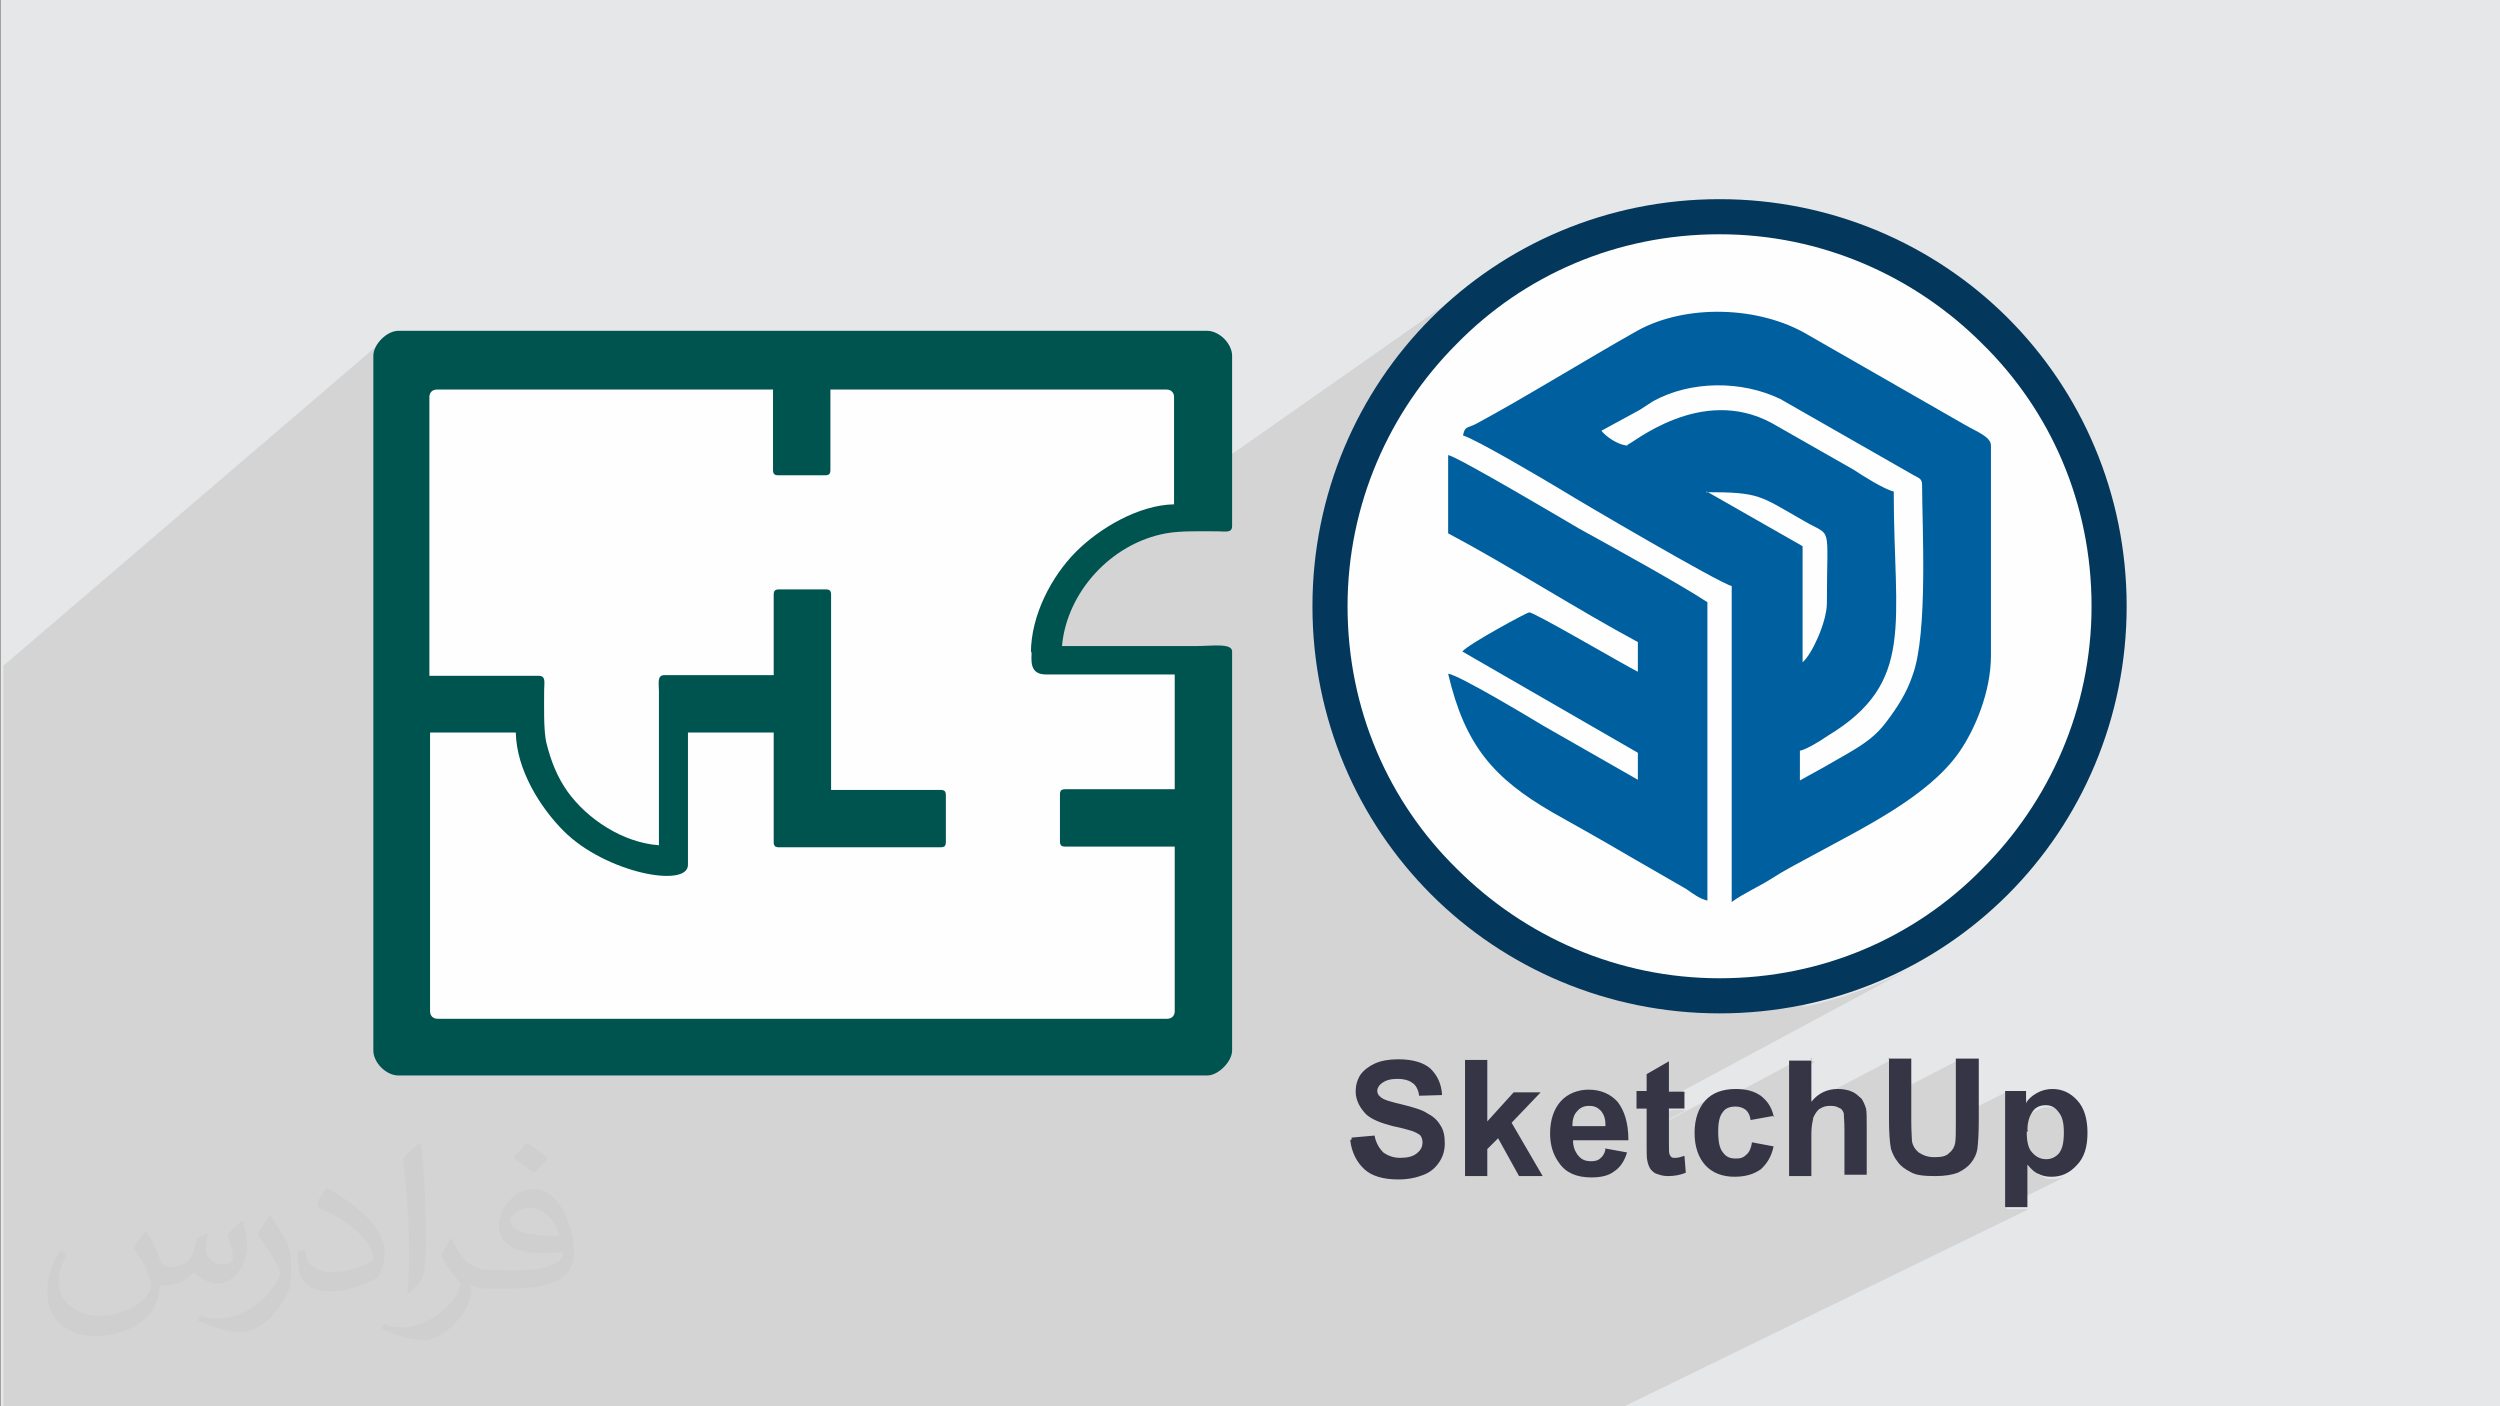
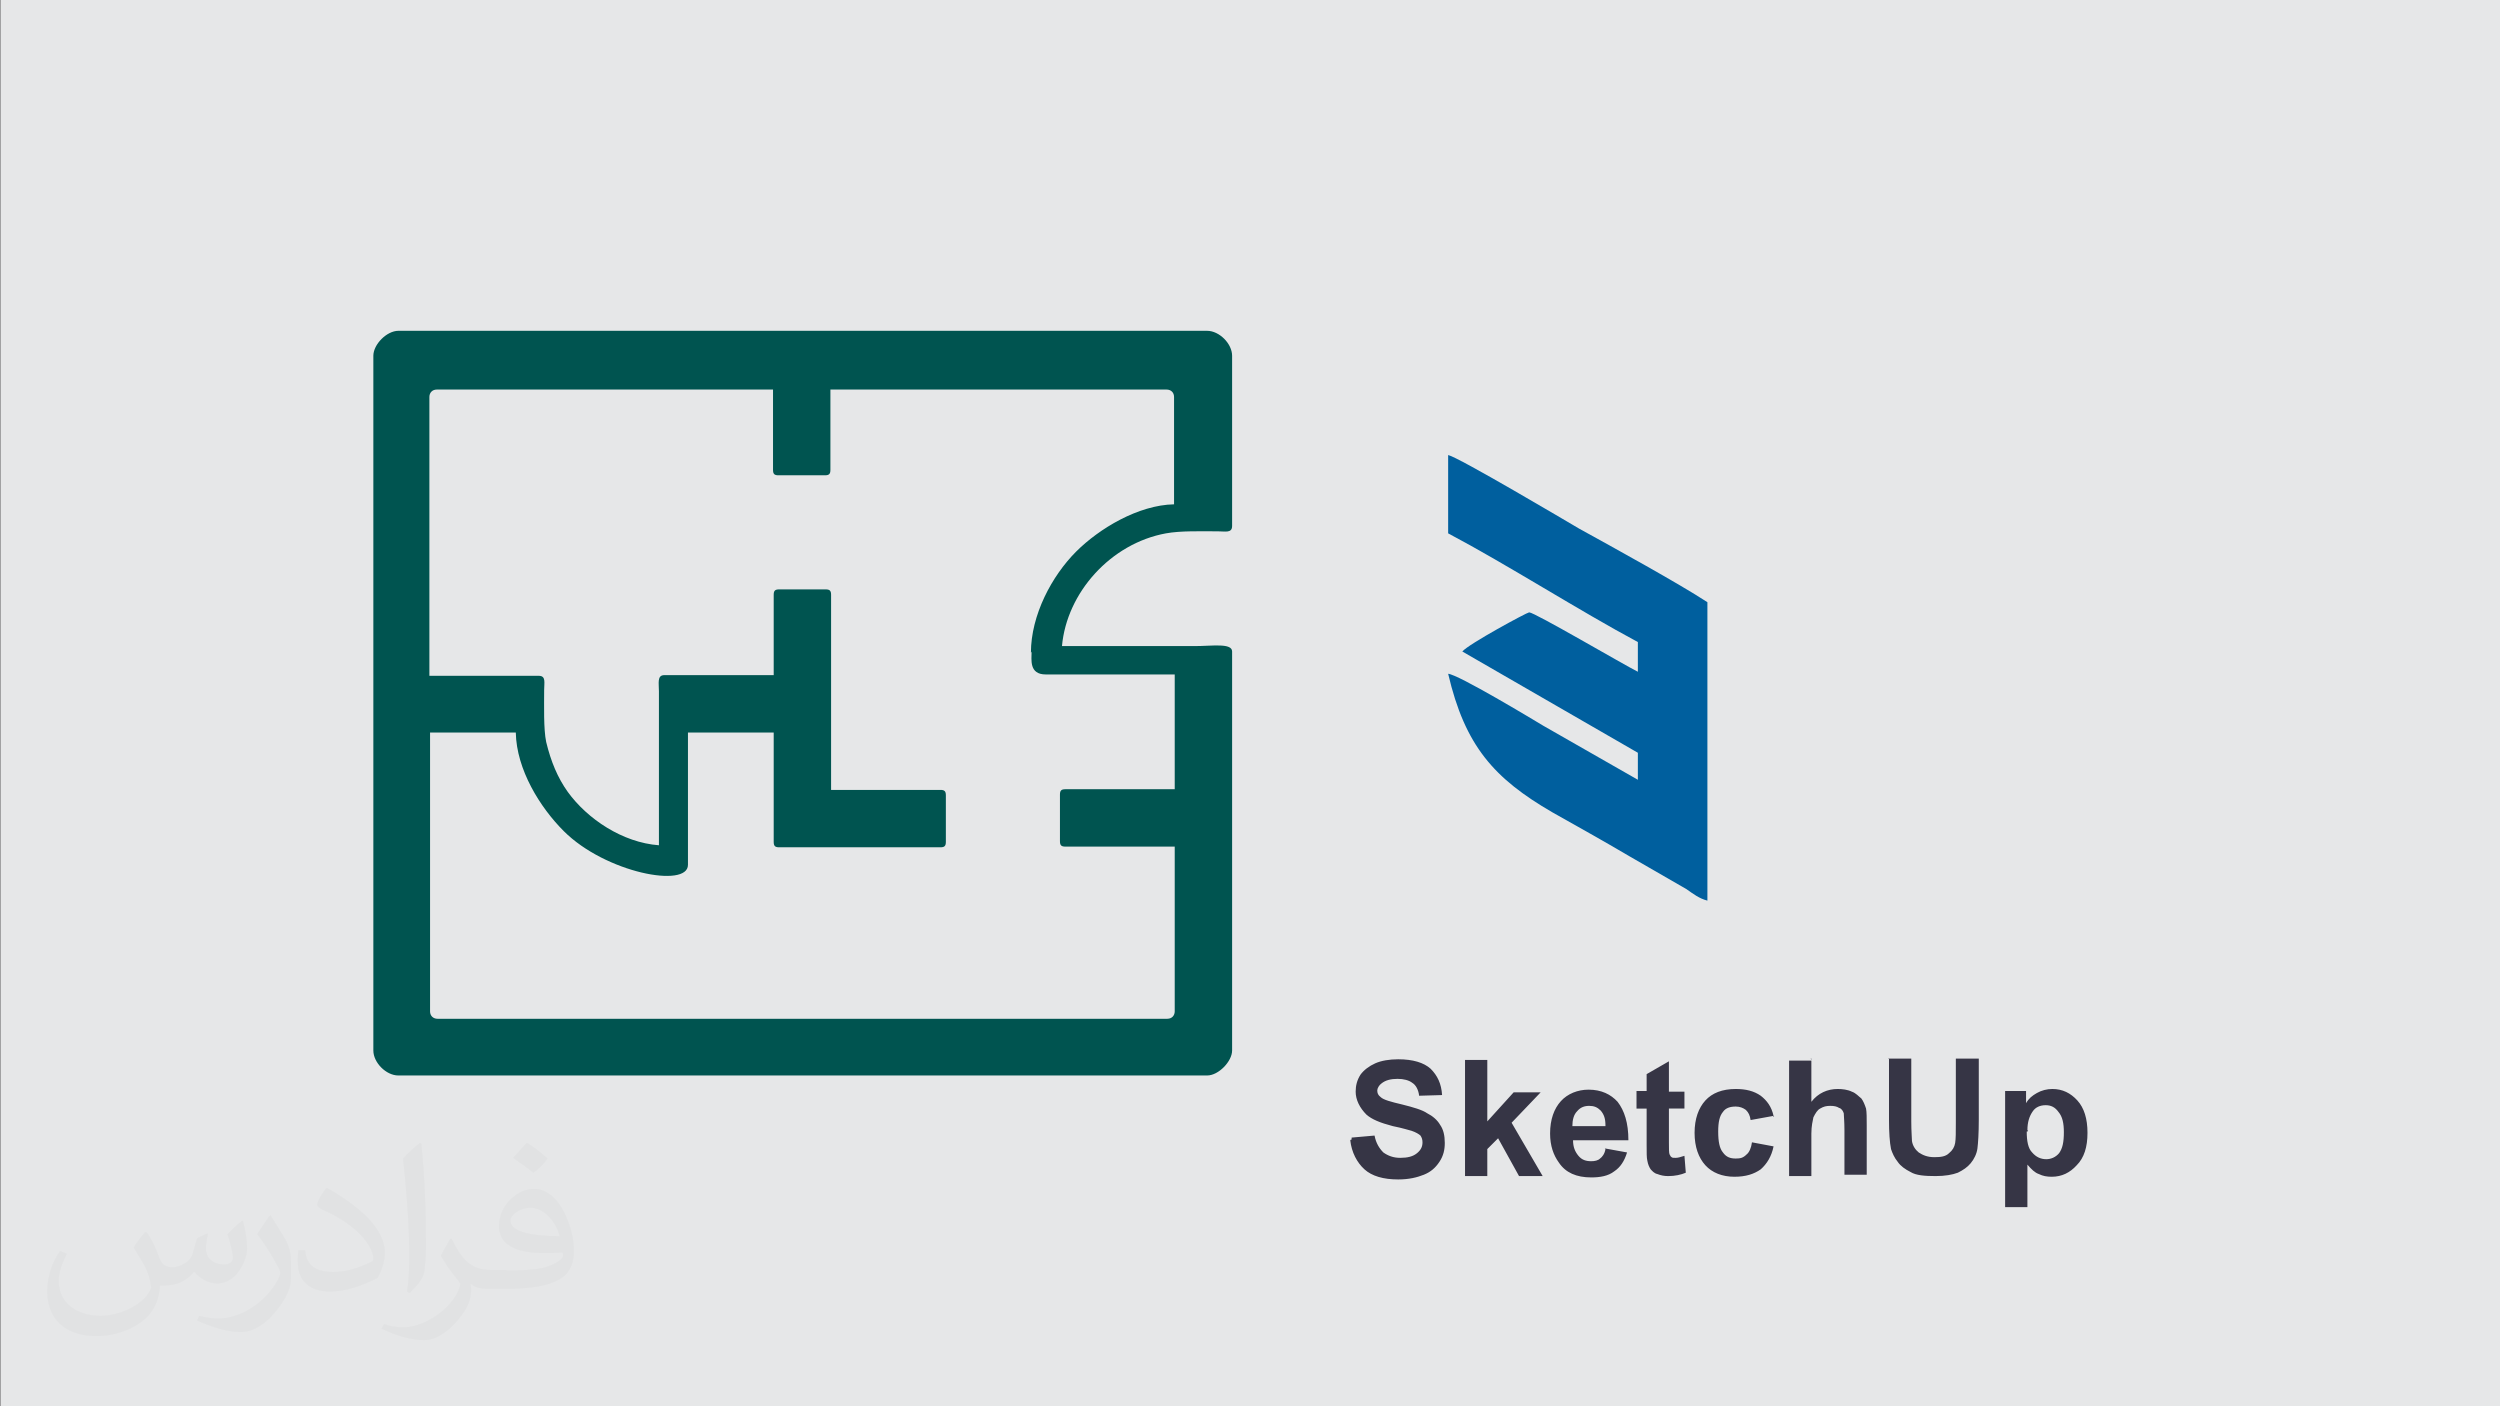
<svg xmlns="http://www.w3.org/2000/svg" xml:space="preserve" width="3.703in" height="2.083in" version="1.1" style="shape-rendering:geometricPrecision; text-rendering:geometricPrecision; image-rendering:optimizeQuality; fill-rule:evenodd; clip-rule:evenodd" viewBox="0 0 3703 2083" enable-background="new 0 0 24 24">
  <rect x="0" y="0" width="3703" height="2083" fill="#808080" stroke="none" />
  <defs>
    <style type="text/css">
   
    .fil7 {fill:#FEFEFE}
    .fil8 {fill:#005450}
    .fil6 {fill:#005F9E}
    .fil0 {fill:#E6E7E8}
    .fil4 {fill:#FEFEFE}
    .fil5 {fill:#03385C;fill-rule:nonzero}
    .fil3 {fill:#363545;fill-rule:nonzero}
    .fil2 {fill:#373435;fill-opacity:0.031}
    .fil1 {fill:#373435;fill-opacity:0.102}
   
  </style>
  </defs>
  <g id="Layer_x0020_1">
    <polygon class="fil0" points="1,0 3704,0 3704,2083 1,2083 " />
-     <path class="fil1" d="M1195 2083l-10 0 -32 0 -8 0 -21 0 -59 0 0 0 0 0 0 0 -1 0 -58 0 -1 0 -3 0 -14 0 -28 0 -6 0 -86 0 -4 0 -13 0 -21 0 -30 0 -19 0 -3 0 -129 0 -87 0 -173 0 -43 0 -21 0 -121 0 -11 0 -3 0 -41 0 -7 0 -85 0 -16 0 -36 0 0 -66 0 0 0 0 0 -17 0 -7 0 -6 0 -27 0 -16 0 -1 0 -6 0 -112 0 -6 0 -36 0 -7 0 -11 0 -40 0 -2 0 0 0 -2 0 -23 0 -12 0 -58 0 -1 0 -4 0 -18 0 -34 0 -47 0 -30 0 -375 0 -5 0 -78 0 -36 0 -14 564 -483 -5 6 -4 6 -2 7 -1 7 0 0 0 39 50 -42 1171 27 9 146 415 -291 -12 9 -12 9 -11 9 -11 9 -11 10 -11 10 -10 10 -10 10 -10 11 -10 11 -9 11 -9 11 0 0 153 -106 23 -15 24 -14 25 -13 26 -12 26 -10 27 -9 27 -8 28 -6 28 -5 29 -4 29 -2 30 -1 30 1 29 2 29 4 28 5 28 6 27 8 27 9 26 10 26 12 25 13 24 14 23 15 23 16 22 17 21 18 20 19 19 20 18 21 17 22 16 23 15 23 14 24 13 25 12 26 10 26 9 27 8 27 6 28 5 28 4 29 2 29 1 30 -1 30 -2 29 -4 29 -5 28 -6 28 -8 27 -9 27 -10 26 -12 26 -13 25 -14 24 -15 23 -16 23 -17 22 -18 21 -19 20 -20 19 -21 18 -22 17 -23 16 -23 15 -24 14 -156 84 2 0 15 -3 15 -4 14 -4 14 -4 14 -5 14 -5 14 -5 14 -6 13 -6 13 -6 13 -6 13 -7 -398 214 2 0 0 4 56 -30 0 1 0 0 -56 30 0 13 33 -18 23 0 -56 30 0 1 100 -53 -3 1 -2 2 -2 2 -2 2 -2 2 -2 2 -2 2 -2 2 -2 2 -2 3 -1 3 -1 2 135 -72 0 13 32 -17 1 2 0 1 0 0 -33 17 0 55 50 -26 -5 3 -3 2 105 -55 1 0 1 -1 0 52 100 -52 0 83 72 -36 0 1 0 26 49 -25 -3 2 -3 1 -2 2 -2 2 -2 2 -2 2 -2 2 -2 2 -2 2 -30 15 0 16 48 -24 3 -1 3 -1 3 0 3 0 3 0 3 0 3 1 2 1 2 1 2 2 2 2 2 2 2 3 2 3 1 3 1 4 1 4 1 4 0 5 0 5 0 5 0 5 -1 4 -1 4 -1 4 -1 3 -2 3 -2 3 -2 2 -2 2 -2 2 -2 1 -32 16 1 1 2 2 2 2 2 1 2 1 2 1 2 1 2 1 2 1 2 1 2 0 2 0 2 0 3 0 5 0 5 -1 5 -1 5 -2 -89 44 0 5 33 0 -605 295 -31 0 -9 0 -11 0 -26 0 -25 0 -5 0 -12 0 -38 0 -33 0 0 0 -21 0 -8 0 -35 0 0 0 -1 0 -1 0 -4 0 -14 0 -14 0 -12 0 0 0 -1 0 -8 0 -17 0 -13 0 -4 0 -3 0 -1 0 -32 0 -30 0 -13 0 -33 0 -13 0 -17 0 -7 0 -8 0 -20 0 -5 0 -2 0 -10 0 -6 0 -8 0 -5 0 -5 0 -15 0 0 0 -7 0 0 0 -1 0 -1 0 -6 0 -1 0 -4 0 -15 0 -7 0 -25 0 -3 0 -8 0 -12 0 0 0 -7 0 -5 0 -3 0 -2 0 -2 0 -3 0 -20 0 -12 0 -1 0 -3 0 -5 0 0 0 -2 0 -7 0 -2 0 -12 0 -2 0 -13 0 -7 0 -1 0 -7 0 -2 0 -2 0 -8 0 -1 0 -9 0 -22 0 -3 0 -4 0 -7 0 0 0 -11 0 -8 0 -1 0 -2 0 -4 0 -1 0 -2 0 -4 0 -6 0 -31 0 -7 0 -2 0 -3 0 -2 0 -1 0 -24 0 -19 0 -16 0 -1 0 -18 0 -1 0 -1 0 -16 0 -4 0 -24 0 -38 0 -8 0 -16 0 -1 0 -13 0 -20 0 -1 0 -5 0 -12 0 0 0 -1 0 -1 0 0 0 -1 0 -1 0 -27 0 -2 0 -9 0 -4 0zm1301 -466l0 0z" />
+     <path class="fil1" d="M1195 2083zm1301 -466l0 0z" />
    <path class="fil2" d="M218 1826c7,11 12,21 16,32 3,7 5,19 21,19 5,0 11,-1 17,-5 7,-3 12,-9 14,-17l6 -21 15 -7 1 1c-2,8 -3,16 -3,21 0,18 15,24 27,24 7,0 13,-3 13,-10 0,-8 -4,-22 -8,-35 7,-7 14,-14 22,-20l1 1c4,15 6,30 6,40 0,10 -4,20 -8,27 -7,14 -20,25 -36,25 -12,0 -25,-6 -34,-17l-1 0c-9,11 -22,20 -43,20l-7 0c-1,14 -4,24 -9,33 -13,25 -50,42 -85,42 -49,0 -73,-28 -73,-66 0,-23 8,-45 19,-60l10 4c-7,14 -12,27 -12,40 0,35 29,52 62,52 31,0 68,-19 75,-42 -3,-25 -12,-36 -26,-59 4,-7 10,-15 17,-23l1 0 0 0 0 0 2 1 0 0 0 0 0 0 0 0 0 0zm563 -133c10,6 20,14 30,23 -6,8 -12,15 -21,21 -10,-8 -20,-15 -30,-22 7,-8 14,-15 20,-22l0 0 0 0 1 0 0 0 0 0 0 0 0 0 0 0zm5 96c-17,0 -30,11 -30,19 0,17 33,23 73,23 -5,-20 -22,-42 -43,-42zm-37 93c22,0 41,-1 55,-4 16,-4 30,-12 30,-18 0,-1 0,-3 -1,-5 -9,1 -19,1 -29,1 -29,0 -52,-7 -61,-23 -2,-5 -4,-10 -4,-16 0,-16 7,-32 19,-42 10,-9 21,-14 33,-14 20,0 37,16 48,42 6,14 11,30 11,51 0,14 -4,25 -12,34 -16,15 -45,21 -90,21l-20 0 0 0 -5 0c-11,0 -19,-2 -25,-7l-1 0c0,3 1,5 1,7 0,10 -3,23 -10,33 -20,30 -42,43 -60,43 -19,0 -42,-7 -63,-17l4 -7c7,3 16,5 29,5 34,0 78,-33 84,-64 -1,-3 -4,-6 -7,-10 -10,-12 -16,-22 -22,-32 5,-10 10,-18 14,-25l2 0c14,29 28,46 57,46l5 0 0 0 21 0 0 0 0 0 -3 1 0 0 0 0 0 0 0 0 0 0zm-146 31c2,-14 3,-29 3,-43l0 -21c0,-39 -5,-96 -9,-133 7,-8 17,-17 25,-23l2 1c5,47 7,101 7,151 0,13 -1,26 -2,35 -1,12 -8,21 -22,35l-3 -1 -1 -1 0 0 0 0 0 0 0 0 0 0zm-151 -62c1,18 10,33 41,33 20,0 36,-5 55,-14 3,-1 5,-3 5,-5 0,-12 -9,-27 -24,-41 -14,-13 -34,-25 -51,-32 -6,-3 -8,-5 -8,-8 0,-5 7,-16 13,-24l2 0c20,11 43,27 60,44 15,16 25,33 25,51 0,13 -4,26 -11,38 -22,11 -46,20 -70,20 -29,0 -48,-14 -48,-45 0,-3 0,-9 1,-16l10 0 0 0 0 0 0 -1 0 0 0 0 0 0 0 0 0 0zm-52 -52l18 29c7,11 13,22 13,41l0 24c0,19 -12,39 -32,60 -15,14 -29,20 -42,20 -19,0 -40,-6 -65,-17l3 -7c8,2 17,4 28,4 36,0 72,-26 89,-58 2,-4 3,-7 3,-9 0,-4 -2,-8 -4,-11 -9,-17 -19,-33 -30,-47 6,-9 12,-18 18,-27l1 0 0 0 0 0 0 -2 0 0 0 0 0 0 0 0 0 0z" />
    <g id="_2164806698048">
      <g>
        <path class="fil3" d="M2002 1685l34 -3c2,11 7,19 13,25 7,5 15,8 25,8 11,0 19,-2 25,-7 6,-5 8,-10 8,-16 0,-4 -1,-7 -3,-10 -2,-2 -7,-5 -13,-7 -4,-1 -13,-4 -28,-7 -19,-5 -31,-10 -39,-17 -10,-10 -16,-22 -16,-34 0,-9 2,-17 7,-25 5,-7 13,-13 22,-17 9,-4 21,-6 34,-6 22,0 38,5 48,14 10,10 16,22 17,39l-34 1c-1,-9 -5,-16 -10,-19 -5,-4 -13,-6 -22,-6 -10,0 -18,2 -24,7 -3,2 -6,7 -6,10 0,4 1,7 5,10 4,4 15,7 32,11 16,4 30,8 37,13 8,4 15,10 19,17 5,7 7,16 7,27 0,10 -2,19 -8,28 -6,9 -13,15 -23,19 -10,4 -22,7 -38,7 -22,0 -39,-5 -50,-15 -11,-10 -19,-25 -21,-43l0 0 1 -1 1 0zm168 56l0 -171 33 0 0 91 39 -43 40 0 -43 45 46 79 -35 0 -31 -56 -16 16 0 40 -33 0 0 0 0 -1 -1 -1zm207 -40l33 6c-4,13 -10,22 -19,28 -9,7 -21,9 -34,9 -22,0 -38,-7 -48,-22 -8,-11 -13,-25 -13,-43 0,-21 6,-37 16,-48 10,-11 25,-17 41,-17 19,0 33,7 43,18 10,13 16,31 16,57l-82 0c0,10 3,17 8,23 5,6 11,8 19,8 5,0 10,-1 13,-4 3,-2 7,-7 8,-14l0 0 -1 -1 0 1zm1 -34c0,-10 -2,-16 -7,-22 -5,-5 -10,-7 -17,-7 -7,0 -13,2 -18,8 -5,5 -7,13 -7,22l49 0 0 0 0 0 0 0zm117 -51l0 26 -23 0 0 50c0,10 0,16 1,18 1,1 1,3 3,4 1,1 3,1 6,1 3,0 7,-1 13,-3l2 25c-7,3 -16,5 -26,5 -6,0 -11,-1 -16,-3 -5,-1 -8,-5 -10,-7 -2,-3 -4,-7 -5,-13 -1,-4 -1,-11 -1,-23l0 -54 -15 0 0 -26 15 0 0 -25 33 -19 0 45 23 0 0 0 0 0 0 -1zm131 37l-33 6c-1,-7 -3,-11 -7,-15 -4,-3 -9,-5 -15,-5 -8,0 -15,2 -19,8 -5,6 -7,15 -7,29 0,15 2,25 7,31 5,7 11,9 19,9 7,0 11,-1 16,-6 4,-3 7,-10 8,-18l32 6c-3,15 -10,26 -19,34 -10,7 -22,11 -39,11 -18,0 -33,-6 -43,-17 -10,-11 -16,-27 -16,-48 0,-21 6,-37 16,-48 10,-11 25,-17 45,-17 15,0 27,3 37,10 9,7 16,16 19,30l0 0 1 1 -1 0zm57 -85l0 64c10,-13 24,-19 39,-19 7,0 15,1 21,4 6,2 10,7 14,10 3,4 5,9 7,15 1,5 1,14 1,25l0 73 -33 0 0 -66c0,-13 -1,-22 -1,-25 -1,-3 -3,-7 -7,-8 -3,-2 -7,-3 -13,-3 -6,0 -10,1 -15,4 -4,2 -7,7 -10,13 -1,5 -3,13 -3,24l0 63 -33 0 0 -171 33 0 0 0 0 -1 -1 -2zm114 0l34 0 0 93c0,15 1,25 1,29 1,7 5,13 10,17 6,4 13,7 23,7 10,0 17,-1 22,-6 5,-4 8,-9 9,-15 1,-6 1,-16 1,-30l0 -95 34 0 0 90c0,21 -1,35 -2,43 -1,8 -5,16 -10,22 -5,6 -11,10 -19,14 -8,3 -19,5 -33,5 -16,0 -29,-1 -37,-6 -8,-4 -15,-9 -19,-15 -5,-6 -8,-13 -10,-19 -2,-10 -3,-25 -3,-43l0 -92 0 0 -1 1 -1 0zm173 48l31 0 0 18c4,-7 9,-11 16,-15 7,-4 15,-6 23,-6 15,0 27,6 37,17 10,11 15,27 15,48 0,21 -5,37 -16,48 -10,11 -22,17 -37,17 -7,0 -13,-1 -19,-4 -6,-2 -11,-7 -17,-14l0 63 -33 0 0 -171 0 0 0 -1 -1 1zm32 60c0,14 2,25 8,31 6,7 13,10 21,10 7,0 14,-3 19,-9 5,-7 7,-16 7,-31 0,-13 -2,-23 -8,-30 -5,-7 -11,-10 -19,-10 -8,0 -15,3 -19,9 -5,7 -8,16 -8,28l0 0 1 1 -1 1z" />
        <g>
-           <circle class="fil4" cx="2547" cy="898" r="577" />
-           <path class="fil5" d="M2547 295c166,0 318,67 427,176 109,109 176,260 176,427 0,166 -67,318 -176,427 -109,109 -260,176 -427,176 -166,0 -318,-67 -427,-176 -109,-109 -176,-260 -176,-427 0,-166 67,-318 176,-427 109,-109 260,-176 427,-176zm389 214c-100,-100 -238,-162 -389,-162 -153,0 -290,61 -389,162 -100,100 -162,238 -162,389 0,153 61,290 162,389 100,100 238,162 389,162 153,0 290,-61 389,-162 100,-100 162,-238 162,-389 0,-153 -61,-290 -162,-389z" />
-           <path class="fil6" d="M2526 729c81,0 80,5 145,42 44,26 35,1 35,122 0,28 -22,76 -36,88l0 -172 -142 -81 -1 1zm-114 -69c-15,0 -34,-14 -40,-22l57 -31c9,-6 11,-7 20,-13 55,-30 130,-31 188,-3l196 112c8,5 14,5 14,15 0,60 9,220 -14,282 -9,27 -23,48 -38,68 -16,22 -34,34 -58,48 -24,14 -47,27 -71,40l0 -44c10,-2 31,-15 41,-22 131,-79 98,-166 98,-362 -14,-3 -47,-24 -59,-32l-121 -69c-106,-58 -209,32 -215,32l1 1zm-245 -15c18,5 120,65 148,82 24,15 232,137 250,141l0 468c18,-13 39,-22 58,-34 20,-13 40,-23 60,-34 77,-42 173,-88 219,-154 23,-33 47,-89 47,-143l0 -311c0,-13 -20,-20 -39,-31l-232 -133c-72,-43 -181,-46 -253,-6 -73,41 -170,101 -239,138 -14,7 -16,3 -19,17l0 0z" />
          <path class="fil6" d="M2145 790c87,46 195,115 281,161l0 44c-22,-11 -153,-88 -161,-88 -3,0 -90,47 -99,58l260 150 0 40 -140 -80c-15,-9 -126,-76 -141,-77 25,107 68,155 154,205 39,22 75,42 114,65l85 49c10,7 19,14 31,17l0 -442c-41,-27 -141,-82 -190,-109 -17,-10 -179,-106 -194,-109l0 117 0 -1z" />
        </g>
      </g>
      <g>
-         <path class="fil7" d="M1780 1010c10,17 4,525 4,525l-1194 19 13 -1029 1171 27 13 204c0,0 -54,0 -100,27 -46,27 -121,77 -104,88 17,10 -31,102 -31,102l231 13 -2 25z" />
        <path class="fil8" d="M1528 965c0,12 -4,34 21,34l191 0 0 170 -162 0c-6,0 -8,2 -8,8l0 69c0,6 2,8 8,8l162 0 0 244c0,6 -4,11 -11,11l-1081 0c-6,0 -11,-4 -11,-11l0 -413 127 0c1,55 36,111 71,146 62,62 184,85 184,50l0 -196 127 0 0 162c0,6 2,8 8,8l239 0c6,0 8,-2 8,-8l0 -69c0,-6 -2,-8 -8,-8l-162 0 0 -289c0,-6 -2,-8 -8,-8l-69 0c-6,0 -8,2 -8,8l0 119 -162 0c-11,0 -8,12 -8,24l0 228c-54,-4 -106,-39 -135,-79 -15,-21 -25,-45 -32,-74 -4,-19 -3,-54 -3,-77 0,-11 3,-21 -8,-21l-162 0 0 -413c0,-6 4,-11 11,-11l498 0 0 119c0,6 2,8 8,8l69 0c6,0 8,-2 8,-8l0 -119 498 0c6,0 11,4 11,11l0 159c-53,1 -111,36 -145,70 -36,36 -67,94 -67,150l0 0zm-975 -437l0 1028c0,18 19,37 37,37l1198 0c17,0 37,-21 37,-37l0 -591c0,-13 -30,-8 -56,-8l-196 0c7,-79 72,-152 154,-167 22,-4 52,-3 77,-3 11,0 21,3 21,-8l0 -252c0,-18 -19,-37 -37,-37l-1198 0c-17,0 -37,20 -37,37l0 0z" />
      </g>
    </g>
  </g>
</svg>